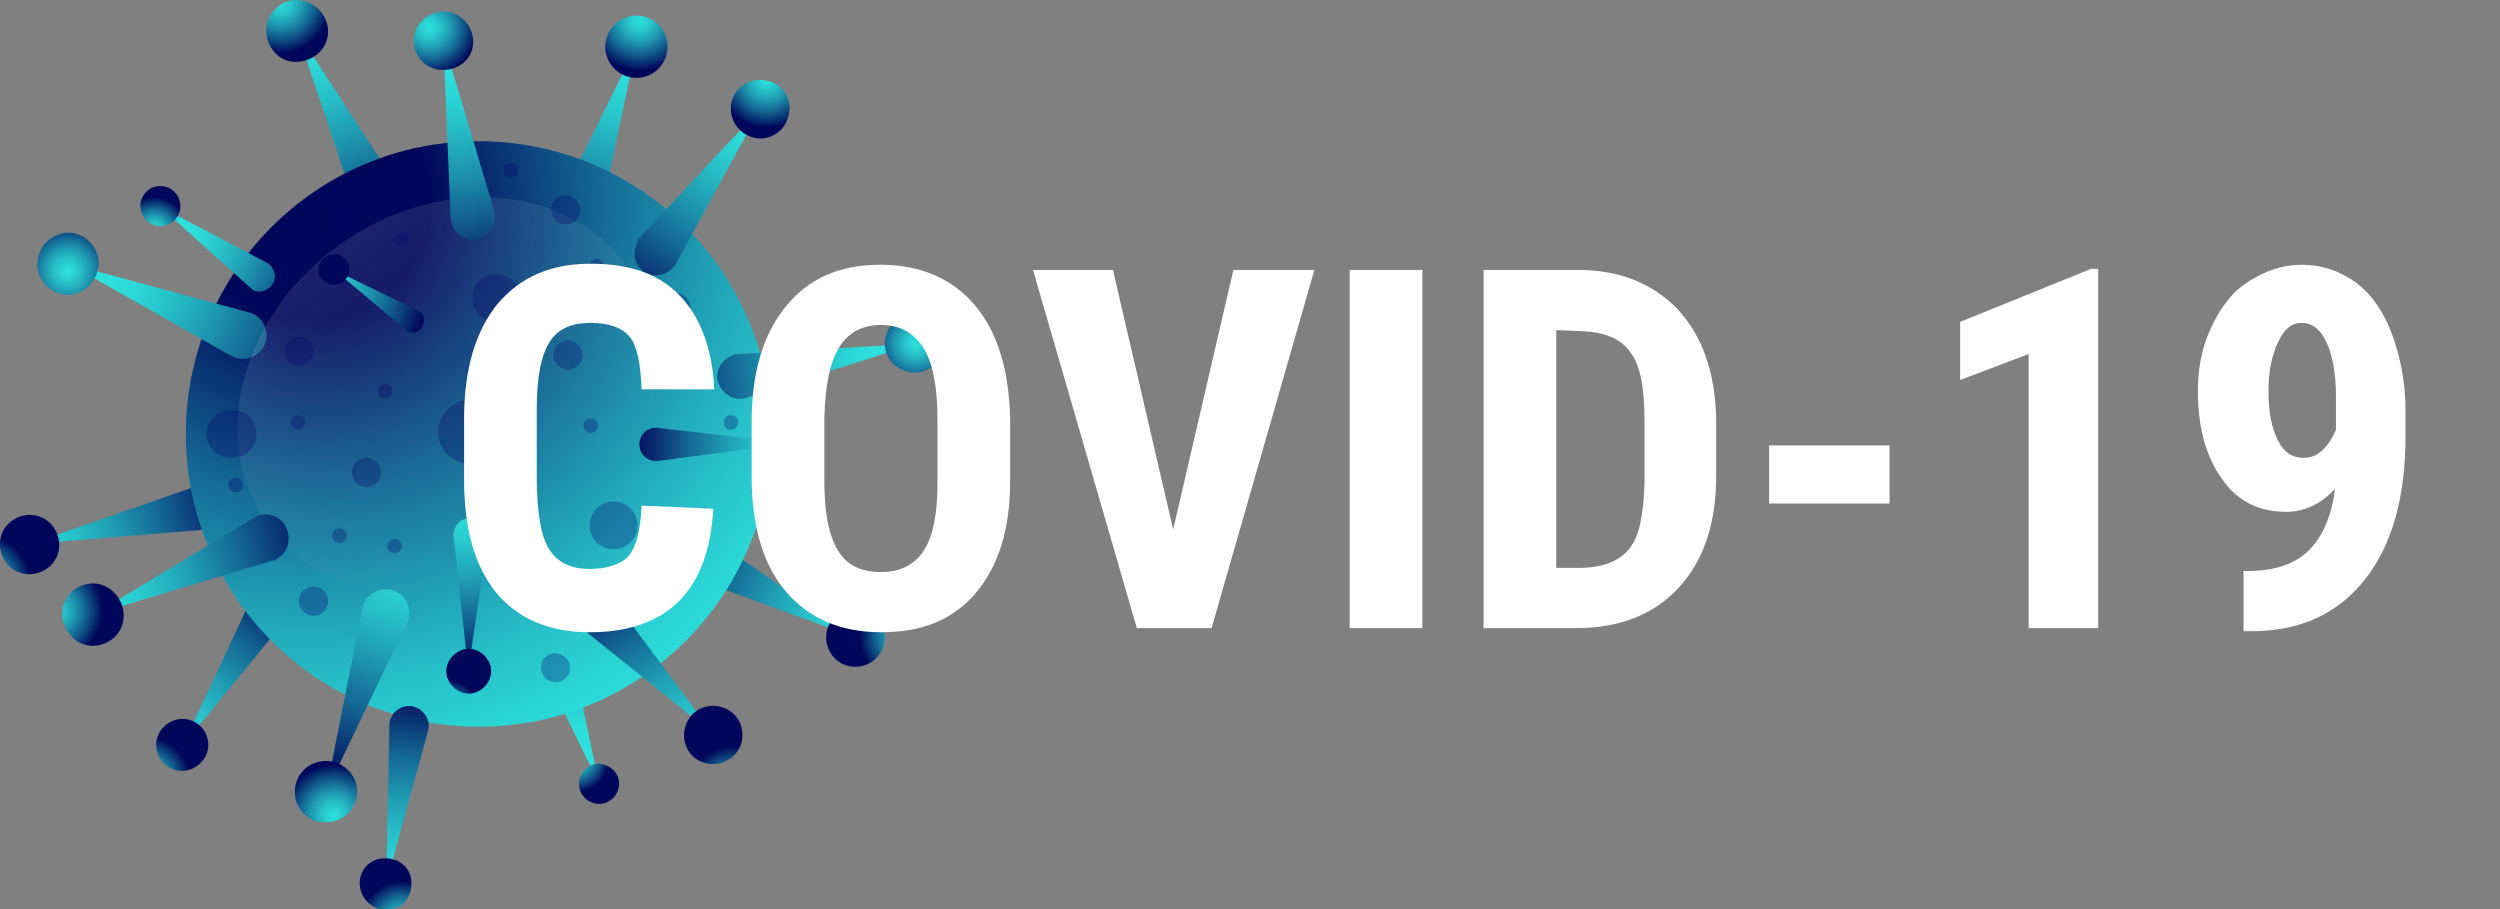
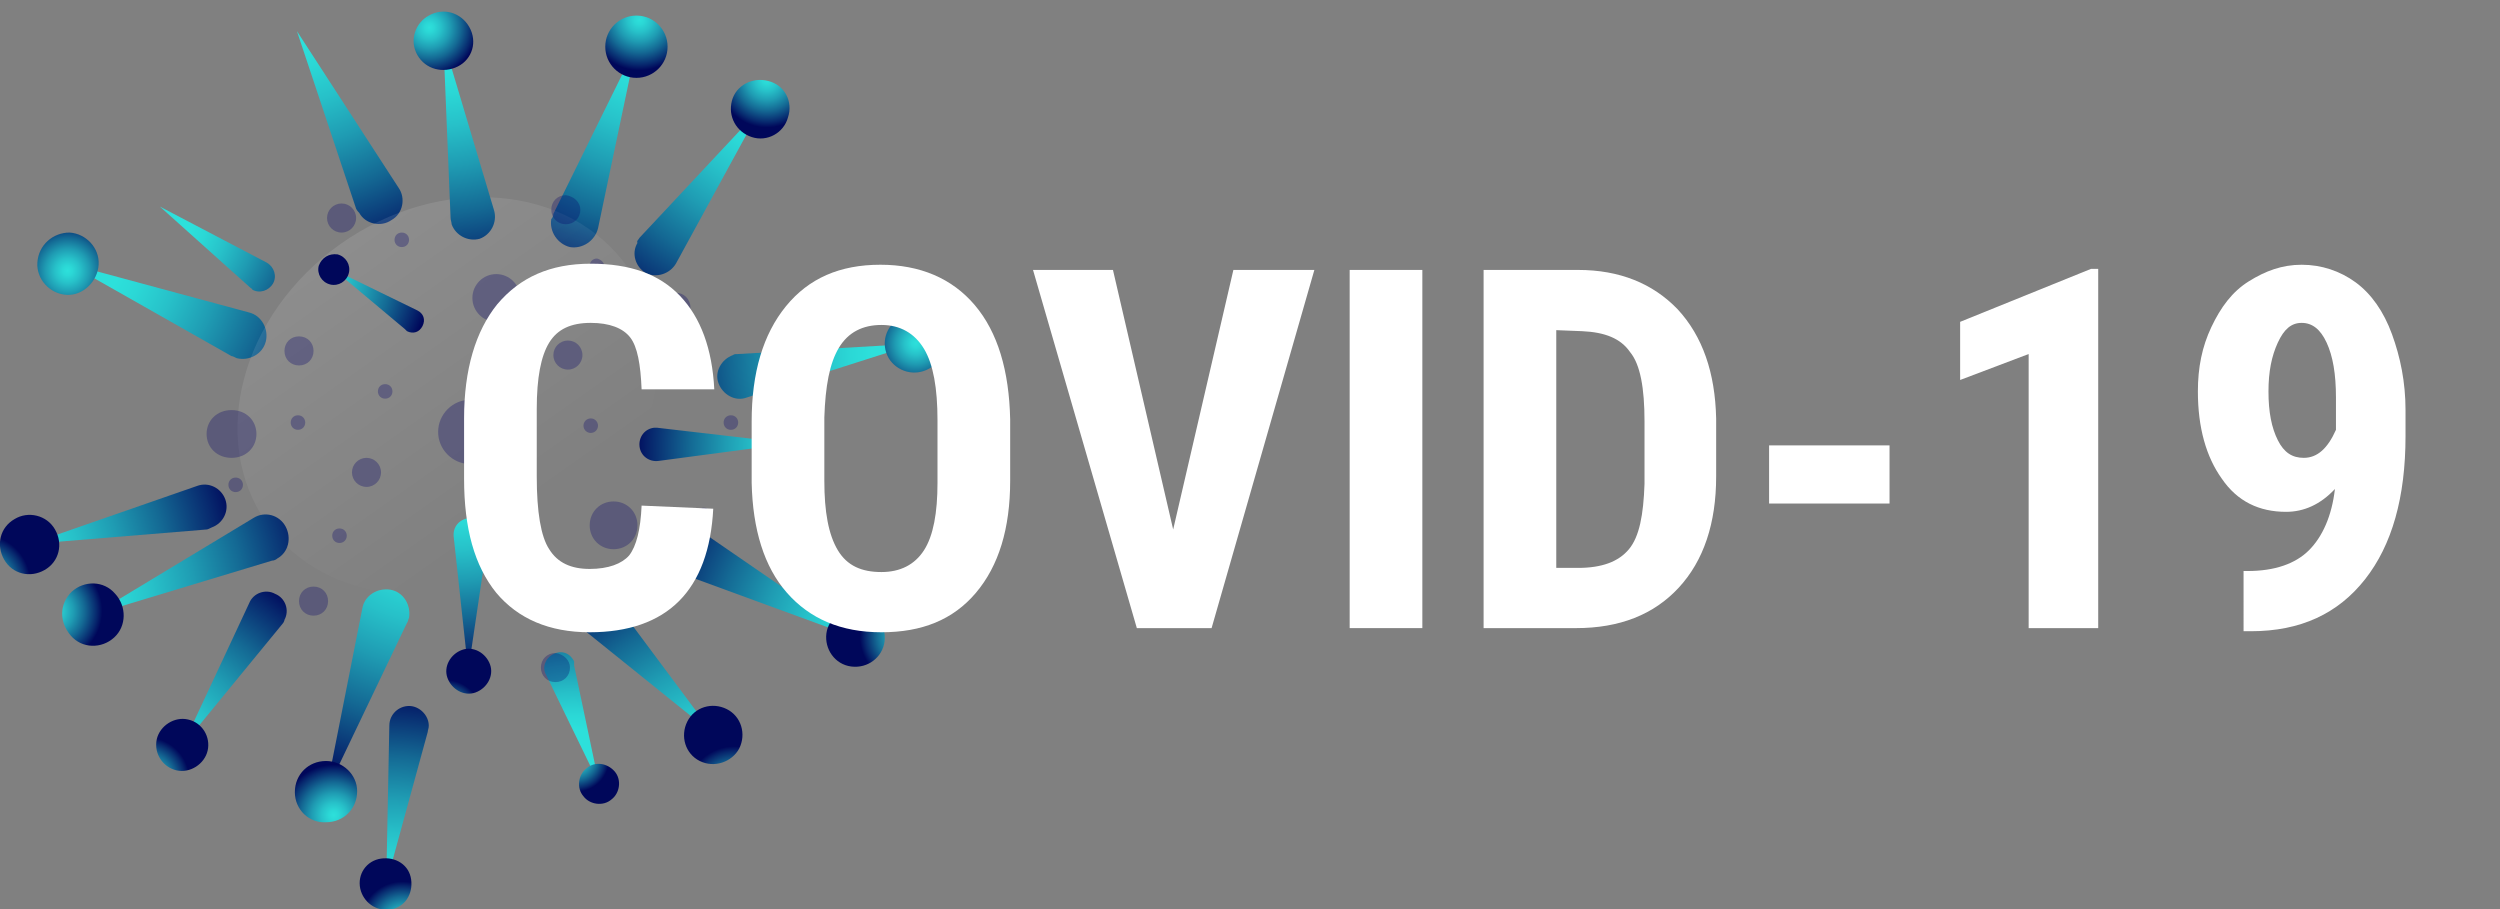
<svg xmlns="http://www.w3.org/2000/svg" version="1.1" id="Capa_1" x="0px" y="0px" viewBox="0 0 240.8 87.6" style="enable-background:new 0 0 240.8 87.6;" xml:space="preserve">
  <rect x="0" y="0" width="240.8" height="87.6" fill="#808080" stroke="none" />
  <style type="text/css">
	.st0{fill:url(#SVGID_1_);}
	.st1{fill:url(#SVGID_2_);}
	.st2{fill:url(#SVGID_3_);}
	.st3{fill:url(#SVGID_4_);}
	.st4{fill:url(#SVGID_5_);}
	.st5{fill:url(#SVGID_6_);}
	.st6{fill:url(#SVGID_7_);}
	.st7{fill:url(#SVGID_8_);}
	.st8{fill:url(#SVGID_9_);}
	.st9{fill:url(#SVGID_10_);}
	.st10{fill:url(#SVGID_11_);}
	.st11{fill:url(#SVGID_12_);}
	.st12{fill:url(#SVGID_13_);}
	.st13{fill:url(#SVGID_14_);}
	.st14{fill:url(#SVGID_15_);}
	.st15{fill:url(#SVGID_16_);}
	.st16{fill:url(#SVGID_17_);}
	.st17{fill:url(#SVGID_18_);}
	.st18{fill:url(#SVGID_19_);}
	.st19{fill:url(#SVGID_20_);}
	.st20{fill:url(#SVGID_21_);}
	.st21{fill:url(#SVGID_22_);}
	.st22{fill:url(#SVGID_23_);}
	.st23{fill:url(#SVGID_24_);}
	.st24{fill:url(#SVGID_25_);}
	.st25{fill:url(#SVGID_26_);}
	.st26{fill:url(#SVGID_27_);}
	.st27{opacity:0.2;fill:url(#SVGID_28_);enable-background:new    ;}
	.st28{fill:url(#SVGID_29_);}
	.st29{fill:url(#SVGID_30_);}
	.st30{fill:url(#SVGID_31_);}
	.st31{fill:url(#SVGID_32_);}
	.st32{fill:url(#SVGID_33_);}
	.st33{fill:url(#SVGID_34_);}
	.st34{fill:url(#SVGID_35_);}
	.st35{fill:url(#SVGID_36_);}
	.st36{fill:url(#SVGID_37_);}
	.st37{fill:url(#SVGID_38_);}
	.st38{opacity:0.3;}
	.st39{fill:#040068;}
	.st40{fill:#FFFFFF;}
</style>
  <g>
    <g>
      <g>
        <radialGradient id="SVGID_1_" cx="-5728.382" cy="-6597.058" r="32.495" gradientTransform="matrix(-0.515 -0.857 -0.857 0.515 -8607.671 -1456.473)" gradientUnits="userSpaceOnUse">
          <stop offset="0.198" style="stop-color:#2DE0DB" />
          <stop offset="0.26" style="stop-color:#2BD8D6" />
          <stop offset="0.357" style="stop-color:#27C1C9" />
          <stop offset="0.477" style="stop-color:#1F9CB3" />
          <stop offset="0.616" style="stop-color:#146994" />
          <stop offset="0.769" style="stop-color:#07286E" />
          <stop offset="0.841" style="stop-color:#00075A" />
        </radialGradient>
        <path class="st0" d="M19.9,51l-17,1.4L19,46.8c1.1-0.4,2.3,0.2,2.7,1.3c0.4,1.1-0.2,2.3-1.3,2.7C20.2,50.9,20,51,19.9,51z" />
        <radialGradient id="SVGID_2_" cx="-5730.207" cy="-6598.53" r="4.868" gradientTransform="matrix(-0.515 -0.857 -0.857 0.515 -8607.671 -1456.473)" gradientUnits="userSpaceOnUse">
          <stop offset="0" style="stop-color:#2DE0DB" />
          <stop offset="9.099999e-02" style="stop-color:#2BD8D6" />
          <stop offset="0.234" style="stop-color:#27C1C9" />
          <stop offset="0.413" style="stop-color:#1F9CB3" />
          <stop offset="0.618" style="stop-color:#146994" />
          <stop offset="0.845" style="stop-color:#07286E" />
          <stop offset="0.95" style="stop-color:#00075A" />
        </radialGradient>
        <path class="st1" d="M1.4,50c1.3-0.8,3.1-0.4,3.9,1s0.4,3.1-1,3.9s-3.1,0.4-3.9-1C-0.4,52.5,0,50.8,1.4,50z" />
      </g>
      <g>
        <radialGradient id="SVGID_3_" cx="-9017.306" cy="-4474.489" r="28.832" gradientTransform="matrix(-0.974 -0.225 -0.225 0.974 -9777.326 2405.36)" gradientUnits="userSpaceOnUse">
          <stop offset="0.198" style="stop-color:#2DE0DB" />
          <stop offset="0.26" style="stop-color:#2BD8D6" />
          <stop offset="0.357" style="stop-color:#27C1C9" />
          <stop offset="0.477" style="stop-color:#1F9CB3" />
          <stop offset="0.616" style="stop-color:#146994" />
          <stop offset="0.769" style="stop-color:#07286E" />
          <stop offset="0.841" style="stop-color:#00075A" />
        </radialGradient>
        <path class="st2" d="M27.2,60.1l-9.6,11.7L24,58.1c0.4-1,1.6-1.4,2.5-0.9c1,0.4,1.4,1.6,0.9,2.5C27.4,59.8,27.3,60,27.2,60.1z" />
        <radialGradient id="SVGID_4_" cx="-9018.925" cy="-4475.795" r="4.32" gradientTransform="matrix(-0.974 -0.225 -0.225 0.974 -9777.326 2405.36)" gradientUnits="userSpaceOnUse">
          <stop offset="0" style="stop-color:#2DE0DB" />
          <stop offset="9.099999e-02" style="stop-color:#2BD8D6" />
          <stop offset="0.234" style="stop-color:#27C1C9" />
          <stop offset="0.413" style="stop-color:#1F9CB3" />
          <stop offset="0.618" style="stop-color:#146994" />
          <stop offset="0.845" style="stop-color:#07286E" />
          <stop offset="0.95" style="stop-color:#00075A" />
        </radialGradient>
        <path class="st3" d="M15.1,71.2c0.3-1.3,1.7-2.2,3-1.9c1.4,0.3,2.2,1.7,1.9,3s-1.7,2.2-3,1.9C15.7,73.9,14.8,72.6,15.1,71.2z" />
      </g>
      <g>
        <radialGradient id="SVGID_5_" cx="-9691.23" cy="-216.146" r="22.133" gradientTransform="matrix(-0.787 0.617 0.617 0.787 -7438.395 6224.266)" gradientUnits="userSpaceOnUse">
          <stop offset="0.198" style="stop-color:#2DE0DB" />
          <stop offset="0.26" style="stop-color:#2BD8D6" />
          <stop offset="0.357" style="stop-color:#27C1C9" />
          <stop offset="0.477" style="stop-color:#1F9CB3" />
          <stop offset="0.616" style="stop-color:#146994" />
          <stop offset="0.769" style="stop-color:#07286E" />
          <stop offset="0.841" style="stop-color:#00075A" />
        </radialGradient>
        <path class="st4" d="M55.3,64.1l2.4,11.4l-5.1-10.5c-0.4-0.7-0.1-1.6,0.7-2s1.6-0.1,2,0.7C55.3,63.9,55.3,64,55.3,64.1z" />
        <radialGradient id="SVGID_6_" cx="-9692.474" cy="-217.149" r="3.316" gradientTransform="matrix(-0.787 0.617 0.617 0.787 -7438.395 6224.266)" gradientUnits="userSpaceOnUse">
          <stop offset="0" style="stop-color:#2DE0DB" />
          <stop offset="9.099999e-02" style="stop-color:#2BD8D6" />
          <stop offset="0.234" style="stop-color:#27C1C9" />
          <stop offset="0.413" style="stop-color:#1F9CB3" />
          <stop offset="0.618" style="stop-color:#146994" />
          <stop offset="0.845" style="stop-color:#07286E" />
          <stop offset="0.95" style="stop-color:#00075A" />
        </radialGradient>
        <path class="st5" d="M56.2,76.7c-0.7-0.8-0.5-2.1,0.3-2.7c0.8-0.7,2-0.5,2.7,0.3c0.7,0.8,0.5,2.1-0.3,2.7     C58.1,77.7,56.8,77.5,56.2,76.7z" />
      </g>
      <g>
        <radialGradient id="SVGID_7_" cx="63.516" cy="89.651" r="34.286" gradientTransform="matrix(1 0 0 -1 0 90)" gradientUnits="userSpaceOnUse">
          <stop offset="0.198" style="stop-color:#2DE0DB" />
          <stop offset="0.26" style="stop-color:#2BD8D6" />
          <stop offset="0.357" style="stop-color:#27C1C9" />
          <stop offset="0.477" style="stop-color:#1F9CB3" />
          <stop offset="0.616" style="stop-color:#146994" />
          <stop offset="0.769" style="stop-color:#07286E" />
          <stop offset="0.841" style="stop-color:#00075A" />
        </radialGradient>
        <path class="st6" d="M53.3,20.6l8-16.2l-3.7,17.6c-0.3,1.2-1.5,2-2.7,1.8c-1.2-0.3-2-1.5-1.8-2.7C53.2,21,53.3,20.8,53.3,20.6z" />
        <radialGradient id="SVGID_8_" cx="61.591" cy="88.098" r="5.137" gradientTransform="matrix(1 0 0 -1 0 90)" gradientUnits="userSpaceOnUse">
          <stop offset="0" style="stop-color:#2DE0DB" />
          <stop offset="9.099999e-02" style="stop-color:#2BD8D6" />
          <stop offset="0.234" style="stop-color:#27C1C9" />
          <stop offset="0.413" style="stop-color:#1F9CB3" />
          <stop offset="0.618" style="stop-color:#146994" />
          <stop offset="0.845" style="stop-color:#07286E" />
          <stop offset="0.95" style="stop-color:#00075A" />
        </radialGradient>
        <circle class="st7" cx="61.3" cy="4.5" r="3" />
      </g>
      <g>
        <radialGradient id="SVGID_9_" cx="-63.316" cy="-3713.69" r="34.287" gradientTransform="matrix(0.708 -0.706 -0.706 -0.708 -2549.78 -2676.215)" gradientUnits="userSpaceOnUse">
          <stop offset="0.198" style="stop-color:#2DE0DB" />
          <stop offset="0.26" style="stop-color:#2BD8D6" />
          <stop offset="0.357" style="stop-color:#27C1C9" />
          <stop offset="0.477" style="stop-color:#1F9CB3" />
          <stop offset="0.616" style="stop-color:#146994" />
          <stop offset="0.769" style="stop-color:#07286E" />
          <stop offset="0.841" style="stop-color:#00075A" />
        </radialGradient>
        <path class="st8" d="M34.3,20.1L28.6,3l9.8,15.1c0.7,1,0.4,2.5-0.7,3.1c-1,0.7-2.5,0.4-3.1-0.7C34.5,20.4,34.4,20.3,34.3,20.1z" />
        <radialGradient id="SVGID_10_" cx="-65.241" cy="-3715.244" r="5.137" gradientTransform="matrix(0.708 -0.706 -0.706 -0.708 -2549.78 -2676.215)" gradientUnits="userSpaceOnUse">
          <stop offset="0" style="stop-color:#2DE0DB" />
          <stop offset="9.099999e-02" style="stop-color:#2BD8D6" />
          <stop offset="0.234" style="stop-color:#27C1C9" />
          <stop offset="0.413" style="stop-color:#1F9CB3" />
          <stop offset="0.618" style="stop-color:#146994" />
          <stop offset="0.845" style="stop-color:#07286E" />
          <stop offset="0.95" style="stop-color:#00075A" />
        </radialGradient>
-         <path class="st9" d="M30.7,0.9c1.2,1.2,1.2,3.1,0,4.2s-3.1,1.2-4.2,0s-1.2-3.1,0-4.2C27.6-0.3,29.5-0.3,30.7,0.9z" />
      </g>
      <g>
        <radialGradient id="SVGID_11_" cx="-7167.606" cy="2677.772" r="32.495" gradientTransform="matrix(-0.143 0.99 0.99 0.143 -3587.304 6776.346)" gradientUnits="userSpaceOnUse">
          <stop offset="0.198" style="stop-color:#2DE0DB" />
          <stop offset="0.26" style="stop-color:#2BD8D6" />
          <stop offset="0.357" style="stop-color:#27C1C9" />
          <stop offset="0.477" style="stop-color:#1F9CB3" />
          <stop offset="0.616" style="stop-color:#146994" />
          <stop offset="0.769" style="stop-color:#07286E" />
          <stop offset="0.841" style="stop-color:#00075A" />
        </radialGradient>
        <path class="st10" d="M68.3,51.7l14.1,9.7l-16.1-5.9c-1.1-0.4-1.7-1.6-1.3-2.8c0.4-1.1,1.6-1.7,2.8-1.3     C68,51.5,68.2,51.6,68.3,51.7z" />
        <radialGradient id="SVGID_12_" cx="-7169.431" cy="2676.3" r="4.868" gradientTransform="matrix(-0.143 0.99 0.99 0.143 -3587.304 6776.346)" gradientUnits="userSpaceOnUse">
          <stop offset="0" style="stop-color:#2DE0DB" />
          <stop offset="9.099999e-02" style="stop-color:#2BD8D6" />
          <stop offset="0.234" style="stop-color:#27C1C9" />
          <stop offset="0.413" style="stop-color:#1F9CB3" />
          <stop offset="0.618" style="stop-color:#146994" />
          <stop offset="0.845" style="stop-color:#07286E" />
          <stop offset="0.95" style="stop-color:#00075A" />
        </radialGradient>
        <path class="st11" d="M82,64.2c-1.6-0.2-2.6-1.7-2.4-3.2s1.7-2.6,3.2-2.4c1.6,0.2,2.6,1.7,2.4,3.2C85,63.3,83.6,64.4,82,64.2z" />
      </g>
      <radialGradient id="SVGID_13_" cx="29.722" cy="70.623" r="73.42" gradientTransform="matrix(1 0 0 -1 0 90)" gradientUnits="userSpaceOnUse">
        <stop offset="0.159" style="stop-color:#00075A" />
        <stop offset="0.231" style="stop-color:#07286E" />
        <stop offset="0.384" style="stop-color:#146994" />
        <stop offset="0.523" style="stop-color:#1F9CB3" />
        <stop offset="0.643" style="stop-color:#27C1C9" />
        <stop offset="0.741" style="stop-color:#2BD8D6" />
        <stop offset="0.802" style="stop-color:#2DE0DB" />
      </radialGradient>
-       <circle class="st12" cx="46.1" cy="41.8" r="28.2" />
      <g>
        <radialGradient id="SVGID_14_" cx="-3996.214" cy="3242.749" r="32.497" gradientTransform="matrix(0.496 0.868 0.868 -0.496 -742.141 5111.016)" gradientUnits="userSpaceOnUse">
          <stop offset="0.198" style="stop-color:#2DE0DB" />
          <stop offset="0.26" style="stop-color:#2BD8D6" />
          <stop offset="0.357" style="stop-color:#27C1C9" />
          <stop offset="0.477" style="stop-color:#1F9CB3" />
          <stop offset="0.616" style="stop-color:#146994" />
          <stop offset="0.769" style="stop-color:#07286E" />
          <stop offset="0.841" style="stop-color:#00075A" />
        </radialGradient>
        <path class="st13" d="M71.1,34.1l17.1-1l-16.3,5.2c-1.1,0.4-2.3-0.3-2.7-1.4s0.3-2.3,1.4-2.7C70.7,34.1,70.9,34.1,71.1,34.1z" />
        <radialGradient id="SVGID_15_" cx="-3998.039" cy="3241.277" r="4.869" gradientTransform="matrix(0.496 0.868 0.868 -0.496 -742.141 5111.016)" gradientUnits="userSpaceOnUse">
          <stop offset="0" style="stop-color:#2DE0DB" />
          <stop offset="9.099999e-02" style="stop-color:#2BD8D6" />
          <stop offset="0.234" style="stop-color:#27C1C9" />
          <stop offset="0.413" style="stop-color:#1F9CB3" />
          <stop offset="0.618" style="stop-color:#146994" />
          <stop offset="0.845" style="stop-color:#07286E" />
          <stop offset="0.95" style="stop-color:#00075A" />
        </radialGradient>
        <path class="st14" d="M89.5,35.5c-1.4,0.8-3.1,0.3-3.9-1c-0.8-1.4-0.3-3.1,1.1-3.9c1.4-0.8,3.1-0.3,3.9,1     C91.3,33,90.9,34.8,89.5,35.5z" />
      </g>
      <g>
        <radialGradient id="SVGID_16_" cx="-833.506" cy="1365.686" r="32.497" gradientTransform="matrix(0.958 0.288 0.288 -0.958 481.208 1555.143)" gradientUnits="userSpaceOnUse">
          <stop offset="0.198" style="stop-color:#2DE0DB" />
          <stop offset="0.26" style="stop-color:#2BD8D6" />
          <stop offset="0.357" style="stop-color:#27C1C9" />
          <stop offset="0.477" style="stop-color:#1F9CB3" />
          <stop offset="0.616" style="stop-color:#146994" />
          <stop offset="0.769" style="stop-color:#07286E" />
          <stop offset="0.841" style="stop-color:#00075A" />
        </radialGradient>
        <path class="st15" d="M61.6,22.9l11.7-12.5l-8.2,15c-0.6,1-1.9,1.4-2.9,0.9c-1-0.6-1.4-1.9-0.8-2.9     C61.3,23.2,61.5,23.1,61.6,22.9z" />
        <radialGradient id="SVGID_17_" cx="-835.331" cy="1364.213" r="4.869" gradientTransform="matrix(0.958 0.288 0.288 -0.958 481.208 1555.143)" gradientUnits="userSpaceOnUse">
          <stop offset="0" style="stop-color:#2DE0DB" />
          <stop offset="9.099999e-02" style="stop-color:#2BD8D6" />
          <stop offset="0.234" style="stop-color:#27C1C9" />
          <stop offset="0.413" style="stop-color:#1F9CB3" />
          <stop offset="0.618" style="stop-color:#146994" />
          <stop offset="0.845" style="stop-color:#07286E" />
          <stop offset="0.95" style="stop-color:#00075A" />
        </radialGradient>
        <path class="st16" d="M75.9,11.3c-0.4,1.5-2,2.4-3.5,1.9s-2.3-2-1.9-3.5s2-2.3,3.5-1.9C75.6,8.2,76.4,9.8,75.9,11.3z" />
      </g>
      <g>
        <radialGradient id="SVGID_18_" cx="-9812.552" cy="-2550.169" r="28.831" gradientTransform="matrix(-0.982 0.189 0.189 0.982 -9116.449 4449.405)" gradientUnits="userSpaceOnUse">
          <stop offset="0.198" style="stop-color:#2DE0DB" />
          <stop offset="0.26" style="stop-color:#2BD8D6" />
          <stop offset="0.357" style="stop-color:#27C1C9" />
          <stop offset="0.477" style="stop-color:#1F9CB3" />
          <stop offset="0.616" style="stop-color:#146994" />
          <stop offset="0.769" style="stop-color:#07286E" />
          <stop offset="0.841" style="stop-color:#00075A" />
        </radialGradient>
        <path class="st17" d="M41.2,70.5l-4,14.6l0.3-15.2c0-1.1,0.9-1.9,1.9-1.9s1.9,0.9,1.9,1.9C41.3,70.2,41.2,70.3,41.2,70.5z" />
        <radialGradient id="SVGID_19_" cx="-9814.171" cy="-2551.476" r="4.319" gradientTransform="matrix(-0.982 0.189 0.189 0.982 -9116.449 4449.405)" gradientUnits="userSpaceOnUse">
          <stop offset="0" style="stop-color:#2DE0DB" />
          <stop offset="9.099999e-02" style="stop-color:#2BD8D6" />
          <stop offset="0.234" style="stop-color:#27C1C9" />
          <stop offset="0.413" style="stop-color:#1F9CB3" />
          <stop offset="0.618" style="stop-color:#146994" />
          <stop offset="0.845" style="stop-color:#07286E" />
          <stop offset="0.95" style="stop-color:#00075A" />
        </radialGradient>
        <path class="st18" d="M34.7,85.6c-0.3-1.4,0.6-2.7,2-2.9s2.7,0.6,2.9,2s-0.6,2.7-2,2.9S35,86.9,34.7,85.6z" />
      </g>
      <g>
        <radialGradient id="SVGID_20_" cx="-1948.446" cy="-5749.133" r="22.133" gradientTransform="matrix(0.271 -0.963 -0.963 -0.271 -4994.177 -3413.684)" gradientUnits="userSpaceOnUse">
          <stop offset="0.198" style="stop-color:#2DE0DB" />
          <stop offset="0.26" style="stop-color:#2BD8D6" />
          <stop offset="0.357" style="stop-color:#27C1C9" />
          <stop offset="0.477" style="stop-color:#1F9CB3" />
          <stop offset="0.616" style="stop-color:#146994" />
          <stop offset="0.769" style="stop-color:#07286E" />
          <stop offset="0.841" style="stop-color:#00075A" />
        </radialGradient>
        <path class="st19" d="M24.1,27.7l-8.7-7.8l10.3,5.4c0.7,0.4,1,1.3,0.6,2c-0.4,0.7-1.3,1-2,0.6C24.3,27.8,24.2,27.8,24.1,27.7z" />
        <radialGradient id="SVGID_21_" cx="-1949.689" cy="-5750.136" r="3.316" gradientTransform="matrix(0.271 -0.963 -0.963 -0.271 -4994.177 -3413.684)" gradientUnits="userSpaceOnUse">
          <stop offset="0" style="stop-color:#2DE0DB" />
          <stop offset="9.099999e-02" style="stop-color:#2BD8D6" />
          <stop offset="0.234" style="stop-color:#27C1C9" />
          <stop offset="0.413" style="stop-color:#1F9CB3" />
          <stop offset="0.618" style="stop-color:#146994" />
          <stop offset="0.845" style="stop-color:#07286E" />
          <stop offset="0.95" style="stop-color:#00075A" />
        </radialGradient>
-         <path class="st20" d="M16,18c1,0.3,1.6,1.4,1.3,2.4c-0.3,1-1.4,1.6-2.4,1.3s-1.6-1.4-1.3-2.4C13.9,18.3,14.9,17.7,16,18z" />
      </g>
      <g>
        <radialGradient id="SVGID_22_" cx="-2618.583" cy="-6243.714" r="34.286" gradientTransform="matrix(5.310000e-02 -0.999 -0.999 -5.310000e-02 -6093.37 -2923.45)" gradientUnits="userSpaceOnUse">
          <stop offset="0.198" style="stop-color:#2DE0DB" />
          <stop offset="0.26" style="stop-color:#2BD8D6" />
          <stop offset="0.357" style="stop-color:#27C1C9" />
          <stop offset="0.477" style="stop-color:#1F9CB3" />
          <stop offset="0.616" style="stop-color:#146994" />
          <stop offset="0.769" style="stop-color:#07286E" />
          <stop offset="0.841" style="stop-color:#00075A" />
        </radialGradient>
        <path class="st21" d="M22.3,34.3L6.6,25.4L24,30.1c1.2,0.3,1.9,1.6,1.6,2.8c-0.3,1.2-1.6,1.9-2.8,1.6     C22.6,34.4,22.4,34.3,22.3,34.3z" />
        <radialGradient id="SVGID_23_" cx="-2620.508" cy="-6245.268" r="5.137" gradientTransform="matrix(5.310000e-02 -0.999 -0.999 -5.310000e-02 -6093.37 -2923.45)" gradientUnits="userSpaceOnUse">
          <stop offset="0" style="stop-color:#2DE0DB" />
          <stop offset="9.099999e-02" style="stop-color:#2BD8D6" />
          <stop offset="0.234" style="stop-color:#27C1C9" />
          <stop offset="0.413" style="stop-color:#1F9CB3" />
          <stop offset="0.618" style="stop-color:#146994" />
          <stop offset="0.845" style="stop-color:#07286E" />
          <stop offset="0.95" style="stop-color:#00075A" />
        </radialGradient>
        <path class="st22" d="M6.7,22.4c1.6,0.1,2.9,1.5,2.8,3.1S8,28.5,6.4,28.4s-2.9-1.5-2.8-3.1C3.7,23.6,5.1,22.4,6.7,22.4z" />
      </g>
      <g>
        <radialGradient id="SVGID_24_" cx="41.94" cy="42.883" r="35.681" gradientTransform="matrix(1 0 0 -1 0 90)" gradientUnits="userSpaceOnUse">
          <stop offset="0.198" style="stop-color:#2DE0DB" />
          <stop offset="0.26" style="stop-color:#2BD8D6" />
          <stop offset="0.357" style="stop-color:#27C1C9" />
          <stop offset="0.477" style="stop-color:#1F9CB3" />
          <stop offset="0.616" style="stop-color:#146994" />
          <stop offset="0.769" style="stop-color:#07286E" />
          <stop offset="0.841" style="stop-color:#00075A" />
        </radialGradient>
        <path class="st23" d="M39.2,60l-7.8,16.3l3.5-17.7c0.2-1.2,1.4-2,2.7-1.8c1.2,0.2,2,1.4,1.8,2.7C39.3,59.7,39.3,59.9,39.2,60z" />
        <radialGradient id="SVGID_25_" cx="-9375.955" cy="-3412.816" r="5.137" gradientTransform="matrix(-1 1.270000e-02 1.270000e-02 1 -9300.526 3610.412)" gradientUnits="userSpaceOnUse">
          <stop offset="0" style="stop-color:#2DE0DB" />
          <stop offset="9.099999e-02" style="stop-color:#2BD8D6" />
          <stop offset="0.234" style="stop-color:#27C1C9" />
          <stop offset="0.413" style="stop-color:#1F9CB3" />
          <stop offset="0.618" style="stop-color:#146994" />
          <stop offset="0.845" style="stop-color:#07286E" />
          <stop offset="0.95" style="stop-color:#00075A" />
        </radialGradient>
        <path class="st24" d="M28.4,76.3c0-1.7,1.3-3,3-3c1.6,0,3,1.3,3,2.9c0,1.7-1.3,3-3,3C29.8,79.3,28.4,78,28.4,76.3z" />
      </g>
      <g>
        <radialGradient id="SVGID_26_" cx="-8431.888" cy="1650.354" r="32.497" gradientTransform="matrix(-0.455 0.89 0.89 0.455 -5234.094 6832.231)" gradientUnits="userSpaceOnUse">
          <stop offset="0.198" style="stop-color:#2DE0DB" />
          <stop offset="0.26" style="stop-color:#2BD8D6" />
          <stop offset="0.357" style="stop-color:#27C1C9" />
          <stop offset="0.477" style="stop-color:#1F9CB3" />
          <stop offset="0.616" style="stop-color:#146994" />
          <stop offset="0.769" style="stop-color:#07286E" />
          <stop offset="0.841" style="stop-color:#00075A" />
        </radialGradient>
        <path class="st25" d="M58.5,57l10.2,13.7L55.4,60c-0.9-0.8-1.1-2.1-0.3-3c0.8-0.9,2.1-1.1,3-0.3C58.3,56.8,58.4,56.9,58.5,57z" />
        <radialGradient id="SVGID_27_" cx="-8433.713" cy="1648.882" r="4.869" gradientTransform="matrix(-0.455 0.89 0.89 0.455 -5234.094 6832.231)" gradientUnits="userSpaceOnUse">
          <stop offset="0" style="stop-color:#2DE0DB" />
          <stop offset="9.099999e-02" style="stop-color:#2BD8D6" />
          <stop offset="0.234" style="stop-color:#27C1C9" />
          <stop offset="0.413" style="stop-color:#1F9CB3" />
          <stop offset="0.618" style="stop-color:#146994" />
          <stop offset="0.845" style="stop-color:#07286E" />
          <stop offset="0.95" style="stop-color:#00075A" />
        </radialGradient>
        <path class="st26" d="M67.4,73.3c-1.4-0.7-1.9-2.4-1.2-3.8s2.4-1.9,3.8-1.2s1.9,2.4,1.2,3.8C70.5,73.4,68.8,74,67.4,73.3z" />
      </g>
      <linearGradient id="SVGID_28_" gradientUnits="userSpaceOnUse" x1="-24.149" y1="-3261.28" x2="-24.149" y2="-3329.995" gradientTransform="matrix(0.817 -0.577 -0.577 -0.817 -1846.592 -2678.51)">
        <stop offset="0" style="stop-color:#FFFFFF" />
        <stop offset="0.891" style="stop-color:#FFFFFF;stop-opacity:0" />
      </linearGradient>
      <path class="st27" d="M60.5,25.8c5.7,8,2.5,20.1-7.1,26.9c-9.6,6.8-22,5.8-27.7-2.3s-2.5-20.1,7.1-26.9    C42.4,16.7,54.8,17.7,60.5,25.8z" />
      <g>
        <radialGradient id="SVGID_29_" cx="-6545.223" cy="-6311.291" r="34.287" gradientTransform="matrix(-0.682 -0.731 -0.731 0.682 -9074.832 -421.8)" gradientUnits="userSpaceOnUse">
          <stop offset="0.198" style="stop-color:#2DE0DB" />
          <stop offset="0.26" style="stop-color:#2BD8D6" />
          <stop offset="0.357" style="stop-color:#27C1C9" />
          <stop offset="0.477" style="stop-color:#1F9CB3" />
          <stop offset="0.616" style="stop-color:#146994" />
          <stop offset="0.769" style="stop-color:#07286E" />
          <stop offset="0.841" style="stop-color:#00075A" />
        </radialGradient>
        <path class="st28" d="M26.2,54L9,59.2l15.4-9.3c1.1-0.7,2.5-0.3,3.1,0.8c0.6,1.1,0.3,2.5-0.8,3.1C26.6,53.9,26.4,54,26.2,54z" />
        <radialGradient id="SVGID_30_" cx="-6547.148" cy="-6312.844" r="5.137" gradientTransform="matrix(-0.682 -0.731 -0.731 0.682 -9074.832 -421.8)" gradientUnits="userSpaceOnUse">
          <stop offset="0" style="stop-color:#2DE0DB" />
          <stop offset="9.099999e-02" style="stop-color:#2BD8D6" />
          <stop offset="0.234" style="stop-color:#27C1C9" />
          <stop offset="0.413" style="stop-color:#1F9CB3" />
          <stop offset="0.618" style="stop-color:#146994" />
          <stop offset="0.845" style="stop-color:#07286E" />
          <stop offset="0.95" style="stop-color:#00075A" />
        </radialGradient>
        <path class="st29" d="M6.9,57c1.2-1.1,3.1-1.1,4.2,0.2c1.1,1.2,1.1,3.1-0.1,4.2c-1.2,1.1-3.1,1.1-4.2-0.2S5.7,58.2,6.9,57z" />
      </g>
      <g>
        <radialGradient id="SVGID_31_" cx="-4866.502" cy="3299.135" r="24.584" gradientTransform="matrix(0.336 0.942 0.942 -0.336 -1391.052 5735.947)" gradientUnits="userSpaceOnUse">
          <stop offset="0.198" style="stop-color:#2DE0DB" />
          <stop offset="0.26" style="stop-color:#2BD8D6" />
          <stop offset="0.357" style="stop-color:#27C1C9" />
          <stop offset="0.477" style="stop-color:#1F9CB3" />
          <stop offset="0.616" style="stop-color:#146994" />
          <stop offset="0.769" style="stop-color:#07286E" />
          <stop offset="0.841" style="stop-color:#00075A" />
        </radialGradient>
        <path class="st30" d="M63.3,41.2l12.9,1.5l-12.8,1.7c-0.9,0.1-1.7-0.5-1.8-1.4s0.5-1.7,1.4-1.8C63,41.2,63.2,41.2,63.3,41.2z" />
        <radialGradient id="SVGID_32_" cx="-4867.882" cy="3298.021" r="3.683" gradientTransform="matrix(0.336 0.942 0.942 -0.336 -1391.052 5735.947)" gradientUnits="userSpaceOnUse">
          <stop offset="0" style="stop-color:#2DE0DB" />
          <stop offset="9.099999e-02" style="stop-color:#2BD8D6" />
          <stop offset="0.234" style="stop-color:#27C1C9" />
          <stop offset="0.413" style="stop-color:#1F9CB3" />
          <stop offset="0.618" style="stop-color:#146994" />
          <stop offset="0.845" style="stop-color:#07286E" />
          <stop offset="0.95" style="stop-color:#00075A" />
        </radialGradient>
        <circle class="st31" cx="76.2" cy="42.7" r="2.1" />
      </g>
      <g>
        <radialGradient id="SVGID_33_" cx="44.239" cy="46.045" r="25.16" gradientTransform="matrix(1 0 0 -1 0 90)" gradientUnits="userSpaceOnUse">
          <stop offset="0.198" style="stop-color:#2DE0DB" />
          <stop offset="0.26" style="stop-color:#2BD8D6" />
          <stop offset="0.357" style="stop-color:#27C1C9" />
          <stop offset="0.477" style="stop-color:#1F9CB3" />
          <stop offset="0.616" style="stop-color:#146994" />
          <stop offset="0.769" style="stop-color:#07286E" />
          <stop offset="0.841" style="stop-color:#00075A" />
        </radialGradient>
        <path class="st32" d="M47,51.8l-1.9,12.8l-1.4-12.9c-0.1-0.9,0.5-1.7,1.5-1.8c0.9-0.1,1.7,0.5,1.8,1.5C47,51.6,47,51.7,47,51.8z" />
        <radialGradient id="SVGID_34_" cx="-9726.603" cy="-1976.288" r="3.683" gradientTransform="matrix(-0.951 0.308 0.308 0.951 -8598.295 4944.237)" gradientUnits="userSpaceOnUse">
          <stop offset="0" style="stop-color:#2DE0DB" />
          <stop offset="9.099999e-02" style="stop-color:#2BD8D6" />
          <stop offset="0.234" style="stop-color:#27C1C9" />
          <stop offset="0.413" style="stop-color:#1F9CB3" />
          <stop offset="0.618" style="stop-color:#146994" />
          <stop offset="0.845" style="stop-color:#07286E" />
          <stop offset="0.95" style="stop-color:#00075A" />
        </radialGradient>
        <path class="st33" d="M43.1,65.3c-0.4-1.1,0.3-2.3,1.4-2.7c1.1-0.4,2.3,0.3,2.7,1.4c0.4,1.1-0.3,2.3-1.4,2.7     C44.7,67.1,43.5,66.4,43.1,65.3z" />
      </g>
      <g>
        <radialGradient id="SVGID_35_" cx="-1902.989" cy="-5841.64" r="16.902" gradientTransform="matrix(0.238 -0.971 -0.971 -0.238 -5191.947 -3212.099)" gradientUnits="userSpaceOnUse">
          <stop offset="0.198" style="stop-color:#2DE0DB" />
          <stop offset="0.26" style="stop-color:#2BD8D6" />
          <stop offset="0.357" style="stop-color:#27C1C9" />
          <stop offset="0.477" style="stop-color:#1F9CB3" />
          <stop offset="0.616" style="stop-color:#146994" />
          <stop offset="0.769" style="stop-color:#07286E" />
          <stop offset="0.841" style="stop-color:#00075A" />
        </radialGradient>
        <path class="st34" d="M39,31.7L32.2,26l8,3.9c0.6,0.3,0.8,0.9,0.5,1.5c-0.3,0.6-0.9,0.8-1.5,0.5C39.1,31.8,39.1,31.8,39,31.7z" />
        <radialGradient id="SVGID_36_" cx="-1903.939" cy="-5842.405" r="2.532" gradientTransform="matrix(0.238 -0.971 -0.971 -0.238 -5191.947 -3212.099)" gradientUnits="userSpaceOnUse">
          <stop offset="0" style="stop-color:#2DE0DB" />
          <stop offset="9.099999e-02" style="stop-color:#2BD8D6" />
          <stop offset="0.234" style="stop-color:#27C1C9" />
          <stop offset="0.413" style="stop-color:#1F9CB3" />
          <stop offset="0.618" style="stop-color:#146994" />
          <stop offset="0.845" style="stop-color:#07286E" />
          <stop offset="0.95" style="stop-color:#00075A" />
        </radialGradient>
        <path class="st35" d="M32.5,24.5c0.8,0.2,1.3,1,1.1,1.8s-1,1.3-1.8,1.1c-0.8-0.2-1.3-1-1.1-1.8C31,24.8,31.7,24.4,32.5,24.5z" />
      </g>
      <g>
        <radialGradient id="SVGID_37_" cx="132.578" cy="-2363.674" r="32.496" gradientTransform="matrix(0.877 -0.481 -0.481 -0.877 -1210.974 -2008.692)" gradientUnits="userSpaceOnUse">
          <stop offset="0.198" style="stop-color:#2DE0DB" />
          <stop offset="0.26" style="stop-color:#2BD8D6" />
          <stop offset="0.357" style="stop-color:#27C1C9" />
          <stop offset="0.477" style="stop-color:#1F9CB3" />
          <stop offset="0.616" style="stop-color:#146994" />
          <stop offset="0.769" style="stop-color:#07286E" />
          <stop offset="0.841" style="stop-color:#00075A" />
        </radialGradient>
        <path class="st36" d="M43.4,21L42.7,3.9l4.9,16.4c0.3,1.1-0.3,2.3-1.4,2.7c-1.1,0.3-2.3-0.3-2.7-1.4C43.5,21.4,43.4,21.2,43.4,21     z" />
        <radialGradient id="SVGID_38_" cx="130.754" cy="-2365.147" r="4.869" gradientTransform="matrix(0.877 -0.481 -0.481 -0.877 -1210.974 -2008.692)" gradientUnits="userSpaceOnUse">
          <stop offset="0" style="stop-color:#2DE0DB" />
          <stop offset="9.099999e-02" style="stop-color:#2BD8D6" />
          <stop offset="0.234" style="stop-color:#27C1C9" />
          <stop offset="0.413" style="stop-color:#1F9CB3" />
          <stop offset="0.618" style="stop-color:#146994" />
          <stop offset="0.845" style="stop-color:#07286E" />
          <stop offset="0.95" style="stop-color:#00075A" />
        </radialGradient>
        <path class="st37" d="M45.2,2.6c0.8,1.4,0.3,3.1-1.1,3.8S41,6.7,40.2,5.3S40,2.2,41.3,1.5C42.7,0.7,44.4,1.2,45.2,2.6z" />
      </g>
    </g>
    <g class="st38">
      <path class="st39" d="M24.7,41.8c0,1.3-1,2.3-2.4,2.3s-2.4-1-2.4-2.3s1-2.3,2.4-2.3S24.7,40.5,24.7,41.8z" />
      <path class="st39" d="M61.4,50.6c0,1.3-1,2.3-2.3,2.3s-2.3-1-2.3-2.3s1-2.3,2.3-2.3S61.4,49.3,61.4,50.6z" />
      <circle class="st39" cx="47.8" cy="28.7" r="2.3" />
      <path class="st39" d="M31.6,57.9c0,0.8-0.6,1.4-1.4,1.4s-1.4-0.6-1.4-1.4s0.6-1.4,1.4-1.4S31.6,57.1,31.6,57.9z" />
      <path class="st39" d="M55.9,20.2c0,0.8-0.6,1.4-1.4,1.4s-1.4-0.6-1.4-1.4s0.6-1.4,1.4-1.4C55.3,18.9,55.9,19.5,55.9,20.2z" />
      <circle class="st39" cx="54.7" cy="34.2" r="1.4" />
      <path class="st39" d="M30.2,33.8c0,0.8-0.6,1.4-1.4,1.4s-1.4-0.6-1.4-1.4s0.6-1.4,1.4-1.4C29.6,32.4,30.2,33,30.2,33.8z" />
      <circle class="st39" cx="32.9" cy="21" r="1.4" />
      <path class="st39" d="M65.9,56.5c0,0.8-0.6,1.4-1.4,1.4c-0.8,0-1.4-0.6-1.4-1.4s0.6-1.4,1.4-1.4C65.3,55.1,65.9,55.7,65.9,56.5z" />
      <path class="st39" d="M54.9,64.3c0,0.8-0.6,1.4-1.4,1.4s-1.4-0.6-1.4-1.4c0-0.8,0.6-1.4,1.4-1.4C54.3,63,54.9,63.6,54.9,64.3z" />
      <circle class="st39" cx="35.3" cy="45.5" r="1.4" />
-       <path class="st39" d="M38.7,52.6c0,0.4-0.3,0.7-0.7,0.7c-0.4,0-0.7-0.3-0.7-0.7c0-0.4,0.3-0.7,0.7-0.7    C38.4,51.9,38.7,52.2,38.7,52.6z" />
      <path class="st39" d="M33.4,51.6c0,0.4-0.3,0.7-0.7,0.7c-0.4,0-0.7-0.3-0.7-0.7c0-0.4,0.3-0.7,0.7-0.7    C33.1,50.9,33.4,51.2,33.4,51.6z" />
      <circle class="st39" cx="56.9" cy="41" r="0.7" />
      <path class="st39" d="M52.3,53.6c0,0.4-0.3,0.7-0.7,0.7S51,53.9,51,53.6c0-0.4,0.3-0.7,0.7-0.7S52.3,53.2,52.3,53.6z" />
      <path class="st39" d="M37.8,37.7c0,0.4-0.3,0.7-0.7,0.7c-0.4,0-0.7-0.3-0.7-0.7c0-0.4,0.3-0.7,0.7-0.7S37.8,37.3,37.8,37.7z" />
      <path class="st39" d="M29.4,40.7c0,0.4-0.3,0.7-0.7,0.7c-0.4,0-0.7-0.3-0.7-0.7c0-0.4,0.3-0.7,0.7-0.7    C29.1,40,29.4,40.3,29.4,40.7z" />
      <path class="st39" d="M39.4,23.1c0,0.4-0.3,0.7-0.7,0.7c-0.4,0-0.7-0.3-0.7-0.7c0-0.4,0.3-0.7,0.7-0.7    C39.1,22.4,39.4,22.7,39.4,23.1z" />
      <path class="st39" d="M63.9,34.7c0,0.4-0.3,0.7-0.7,0.7c-0.4,0-0.7-0.3-0.7-0.7c0-0.4,0.3-0.7,0.7-0.7    C63.6,34,63.9,34.3,63.9,34.7z" />
      <path class="st39" d="M68.5,49.6c0,0.4-0.3,0.7-0.7,0.7s-0.7-0.3-0.7-0.7c0-0.4,0.3-0.7,0.7-0.7S68.5,49.3,68.5,49.6z" />
      <path class="st39" d="M58.2,25.6c0,0.4-0.3,0.7-0.7,0.7c-0.4,0-0.7-0.3-0.7-0.7c0-0.4,0.3-0.7,0.7-0.7    C57.9,25,58.2,25.3,58.2,25.6z" />
      <path class="st39" d="M71.1,40.7c0,0.4-0.3,0.7-0.7,0.7s-0.7-0.3-0.7-0.7c0-0.4,0.3-0.7,0.7-0.7S71.1,40.3,71.1,40.7z" />
-       <path class="st39" d="M49.9,16.4c0,0.4-0.3,0.7-0.7,0.7c-0.4,0-0.7-0.3-0.7-0.7s0.3-0.7,0.7-0.7C49.6,15.7,49.9,16,49.9,16.4z" />
      <path class="st39" d="M23.4,46.7c0,0.4-0.3,0.7-0.7,0.7s-0.7-0.3-0.7-0.7c0-0.4,0.3-0.7,0.7-0.7S23.4,46.3,23.4,46.7z" />
      <circle class="st39" cx="65.1" cy="29.6" r="1.4" />
      <path class="st39" d="M48.4,41.6c0,1.7-1.4,3.1-3.1,3.1c-1.7,0-3.1-1.4-3.1-3.1c0-1.7,1.4-3.1,3.1-3.1    C47,38.5,48.4,39.9,48.4,41.6z" />
    </g>
  </g>
  <g>
    <path class="st40" d="M68.7,49c-0.2,3.9-1.3,6.9-3.3,8.9s-4.9,3-8.6,3c-3.9,0-6.9-1.3-9-3.8c-2.1-2.6-3.1-6.2-3.1-11v-5.8   c0-4.7,1.1-8.4,3.2-11c2.2-2.6,5.1-3.9,9-3.9c3.8,0,6.6,1,8.6,3.1s3.1,5.1,3.3,9h-7c-0.1-2.4-0.4-4.1-1.1-5c-0.7-0.9-2-1.4-3.8-1.4   c-1.9,0-3.2,0.6-4,1.9s-1.2,3.4-1.2,6.4v6.5c0,3.4,0.4,5.8,1.2,7c0.8,1.3,2.1,1.9,3.9,1.9c1.8,0,3.1-0.5,3.8-1.3   c0.7-0.9,1.1-2.5,1.2-4.8L68.7,49L68.7,49z" />
    <path class="st40" d="M97.3,46.3c0,4.6-1.1,8.2-3.3,10.8s-5.2,3.8-9.1,3.8c-3.9,0-6.9-1.3-9.1-3.8s-3.3-6.1-3.4-10.6v-5.9   c0-4.7,1.1-8.4,3.3-11.1s5.2-4,9.1-4c3.8,0,6.9,1.3,9.1,3.9s3.3,6.3,3.4,11L97.3,46.3L97.3,46.3z M90.3,40.5c0-3.1-0.4-5.4-1.3-6.9   c-0.9-1.5-2.3-2.3-4.1-2.3c-1.8,0-3.2,0.7-4.1,2.2s-1.3,3.7-1.4,6.7v6.1c0,3,0.4,5.2,1.3,6.7s2.3,2.1,4.2,2.1   c1.8,0,3.2-0.7,4.1-2.1c0.9-1.4,1.3-3.6,1.3-6.5L90.3,40.5L90.3,40.5z" />
    <path class="st40" d="M113,51l5.8-25h7.8l-9.9,34.5h-7.2L99.5,26h7.7L113,51z" />
    <path class="st40" d="M137,60.5h-7V26h7V60.5z" />
    <path class="st40" d="M142.9,60.5V26h9.1c4,0,7.2,1.3,9.6,3.8c2.4,2.6,3.6,6.1,3.7,10.5v5.6c0,4.5-1.2,8.1-3.6,10.7   s-5.7,3.9-9.9,3.9H142.9z M149.9,31.8v22.9h2.1c2.3,0,3.9-0.6,4.9-1.8s1.4-3.3,1.5-6.3v-6c0-3.2-0.4-5.5-1.4-6.7   c-0.9-1.3-2.4-1.9-4.6-2L149.9,31.8L149.9,31.8z" />
    <path class="st40" d="M182,48.5h-11.6v-5.6H182L182,48.5L182,48.5z" />
    <path class="st40" d="M202.1,60.5h-6.7V34.1l-6.6,2.5v-5.6l12.6-5.1h0.7V60.5z" />
    <path class="st40" d="M224.9,47.1c-1.4,1.5-3,2.2-4.7,2.2c-2.6,0-4.7-1-6.2-3.2c-1.5-2.1-2.3-4.9-2.3-8.4c0-2.3,0.4-4.3,1.3-6.2   c0.9-1.9,2-3.4,3.6-4.4s3.2-1.6,5.1-1.6c1.9,0,3.7,0.6,5.2,1.7s2.7,2.8,3.5,5c0.8,2.2,1.3,4.6,1.3,7.3V42c0,5.9-1.3,10.5-3.9,13.8   c-2.6,3.3-6.2,5-11,5h-0.7V55h0.4c2.6,0,4.6-0.7,5.9-2S224.6,49.7,224.9,47.1z M221.9,44.1c1.3,0,2.3-0.9,3.1-2.7v-3.1   c0-2.3-0.3-4-0.9-5.3c-0.6-1.3-1.4-1.9-2.4-1.9c-1,0-1.7,0.6-2.3,1.9s-0.9,2.8-0.9,4.7c0,2,0.3,3.5,0.9,4.7S220.8,44.1,221.9,44.1z   " />
  </g>
</svg>